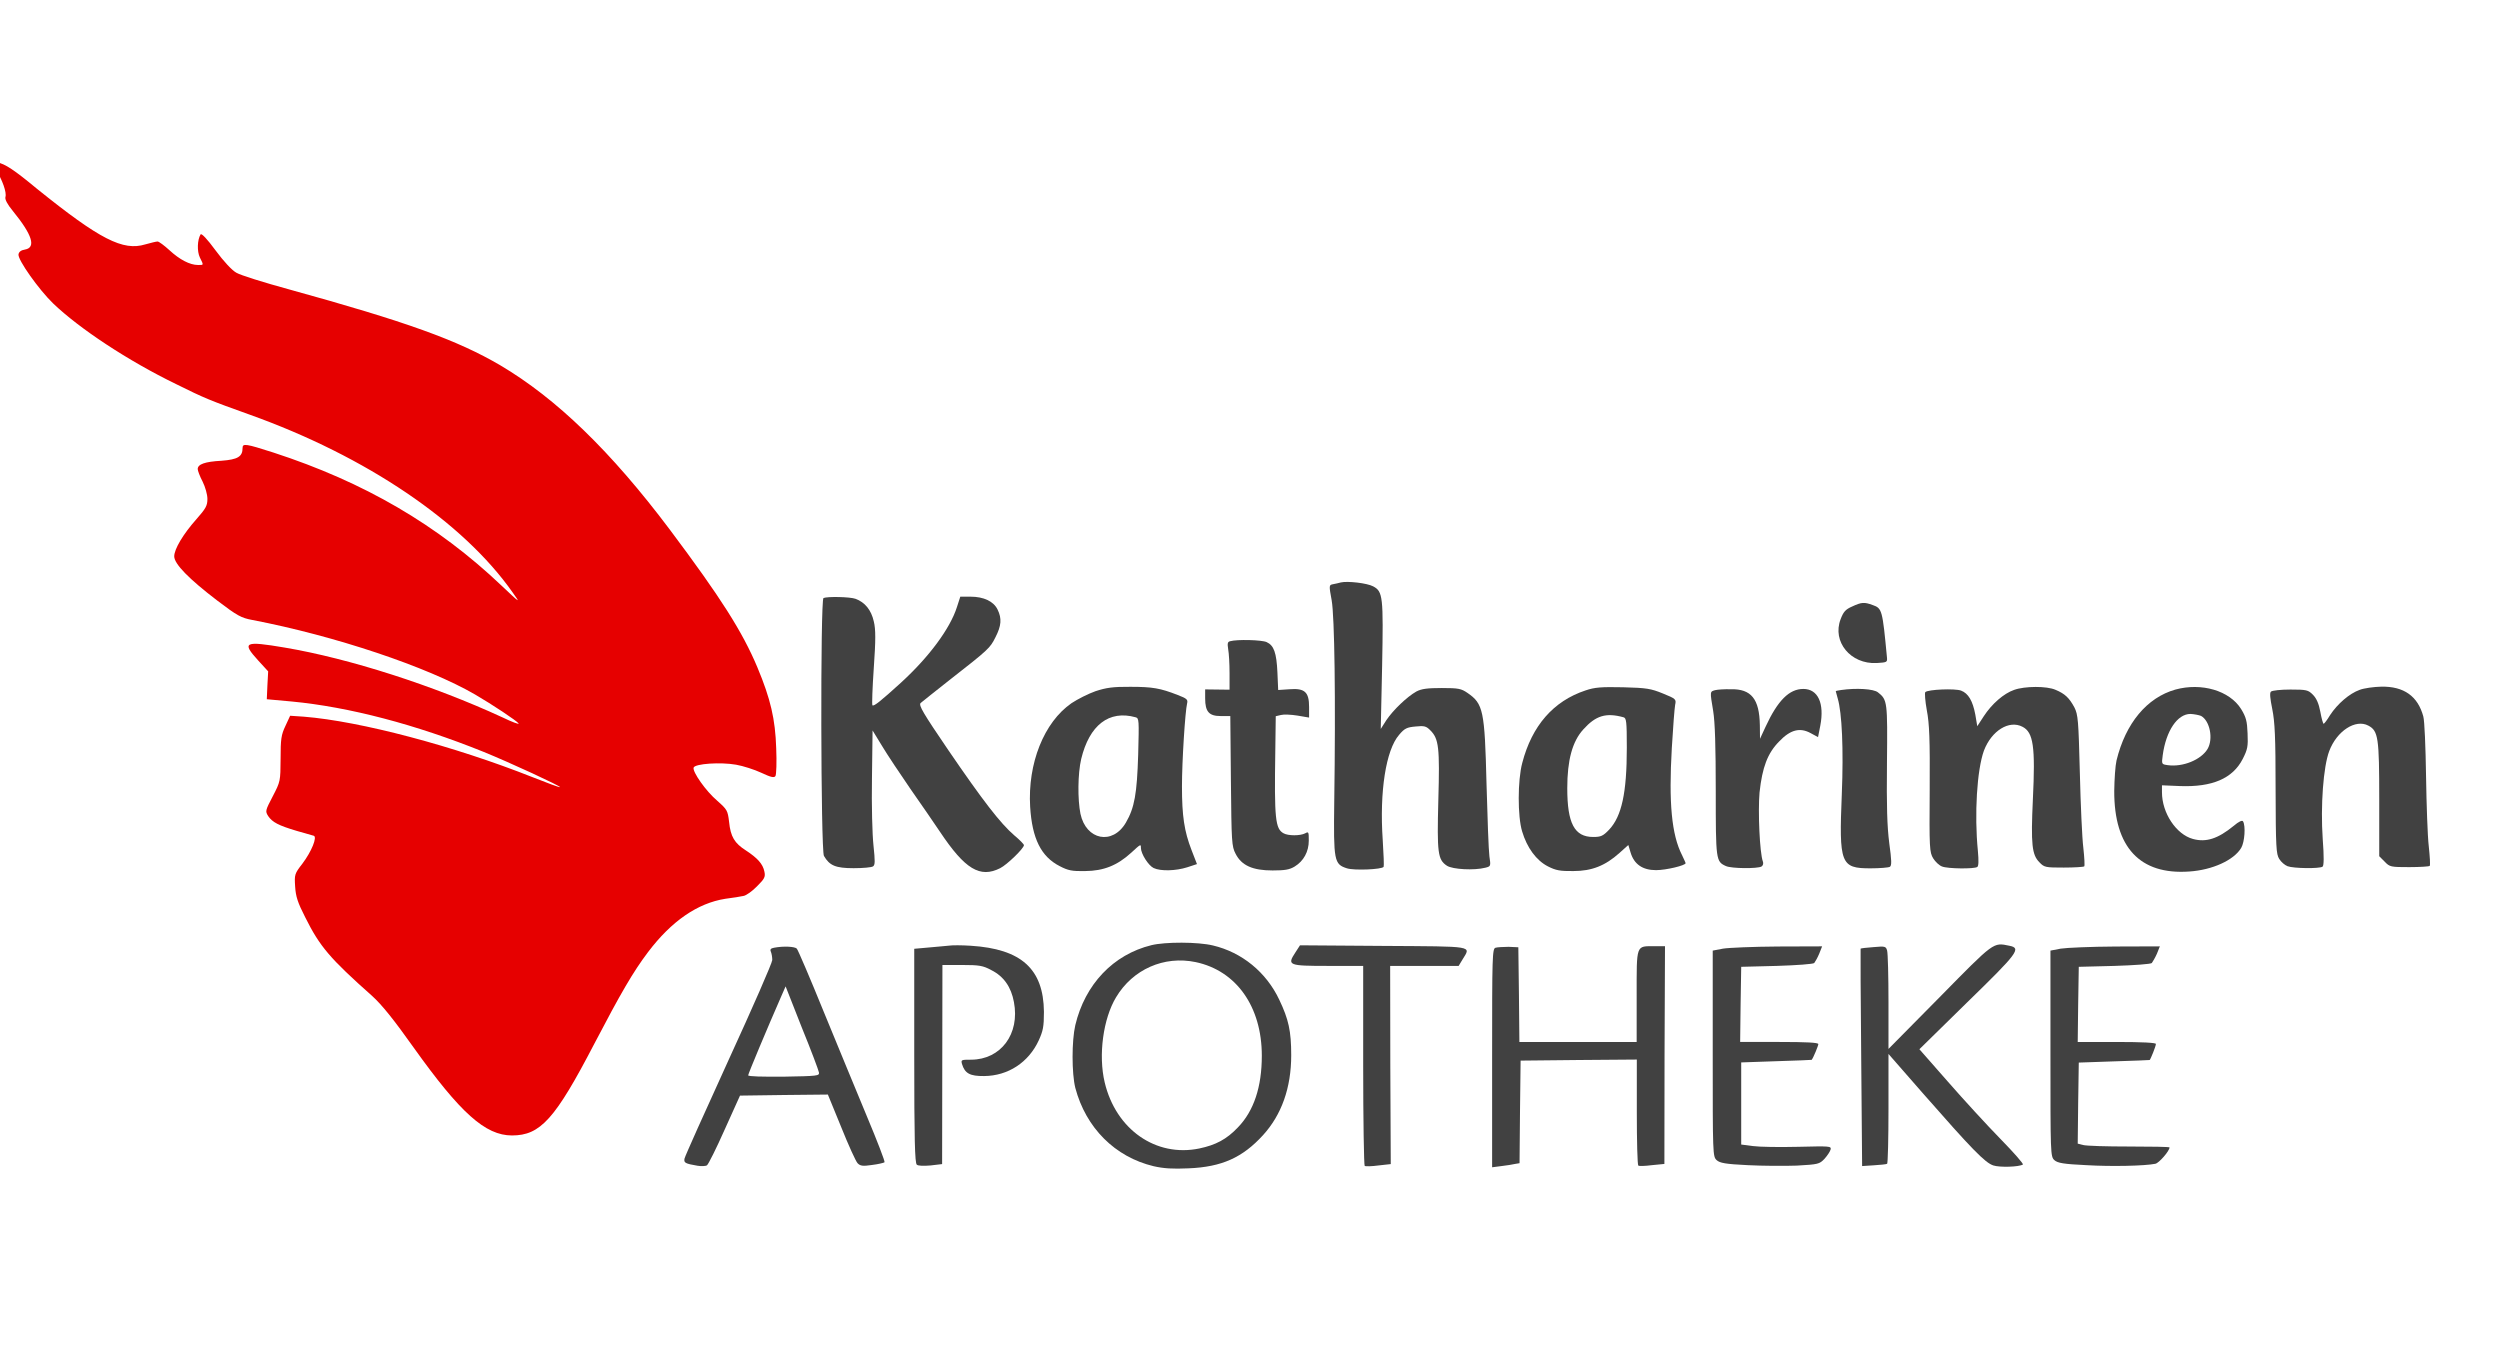
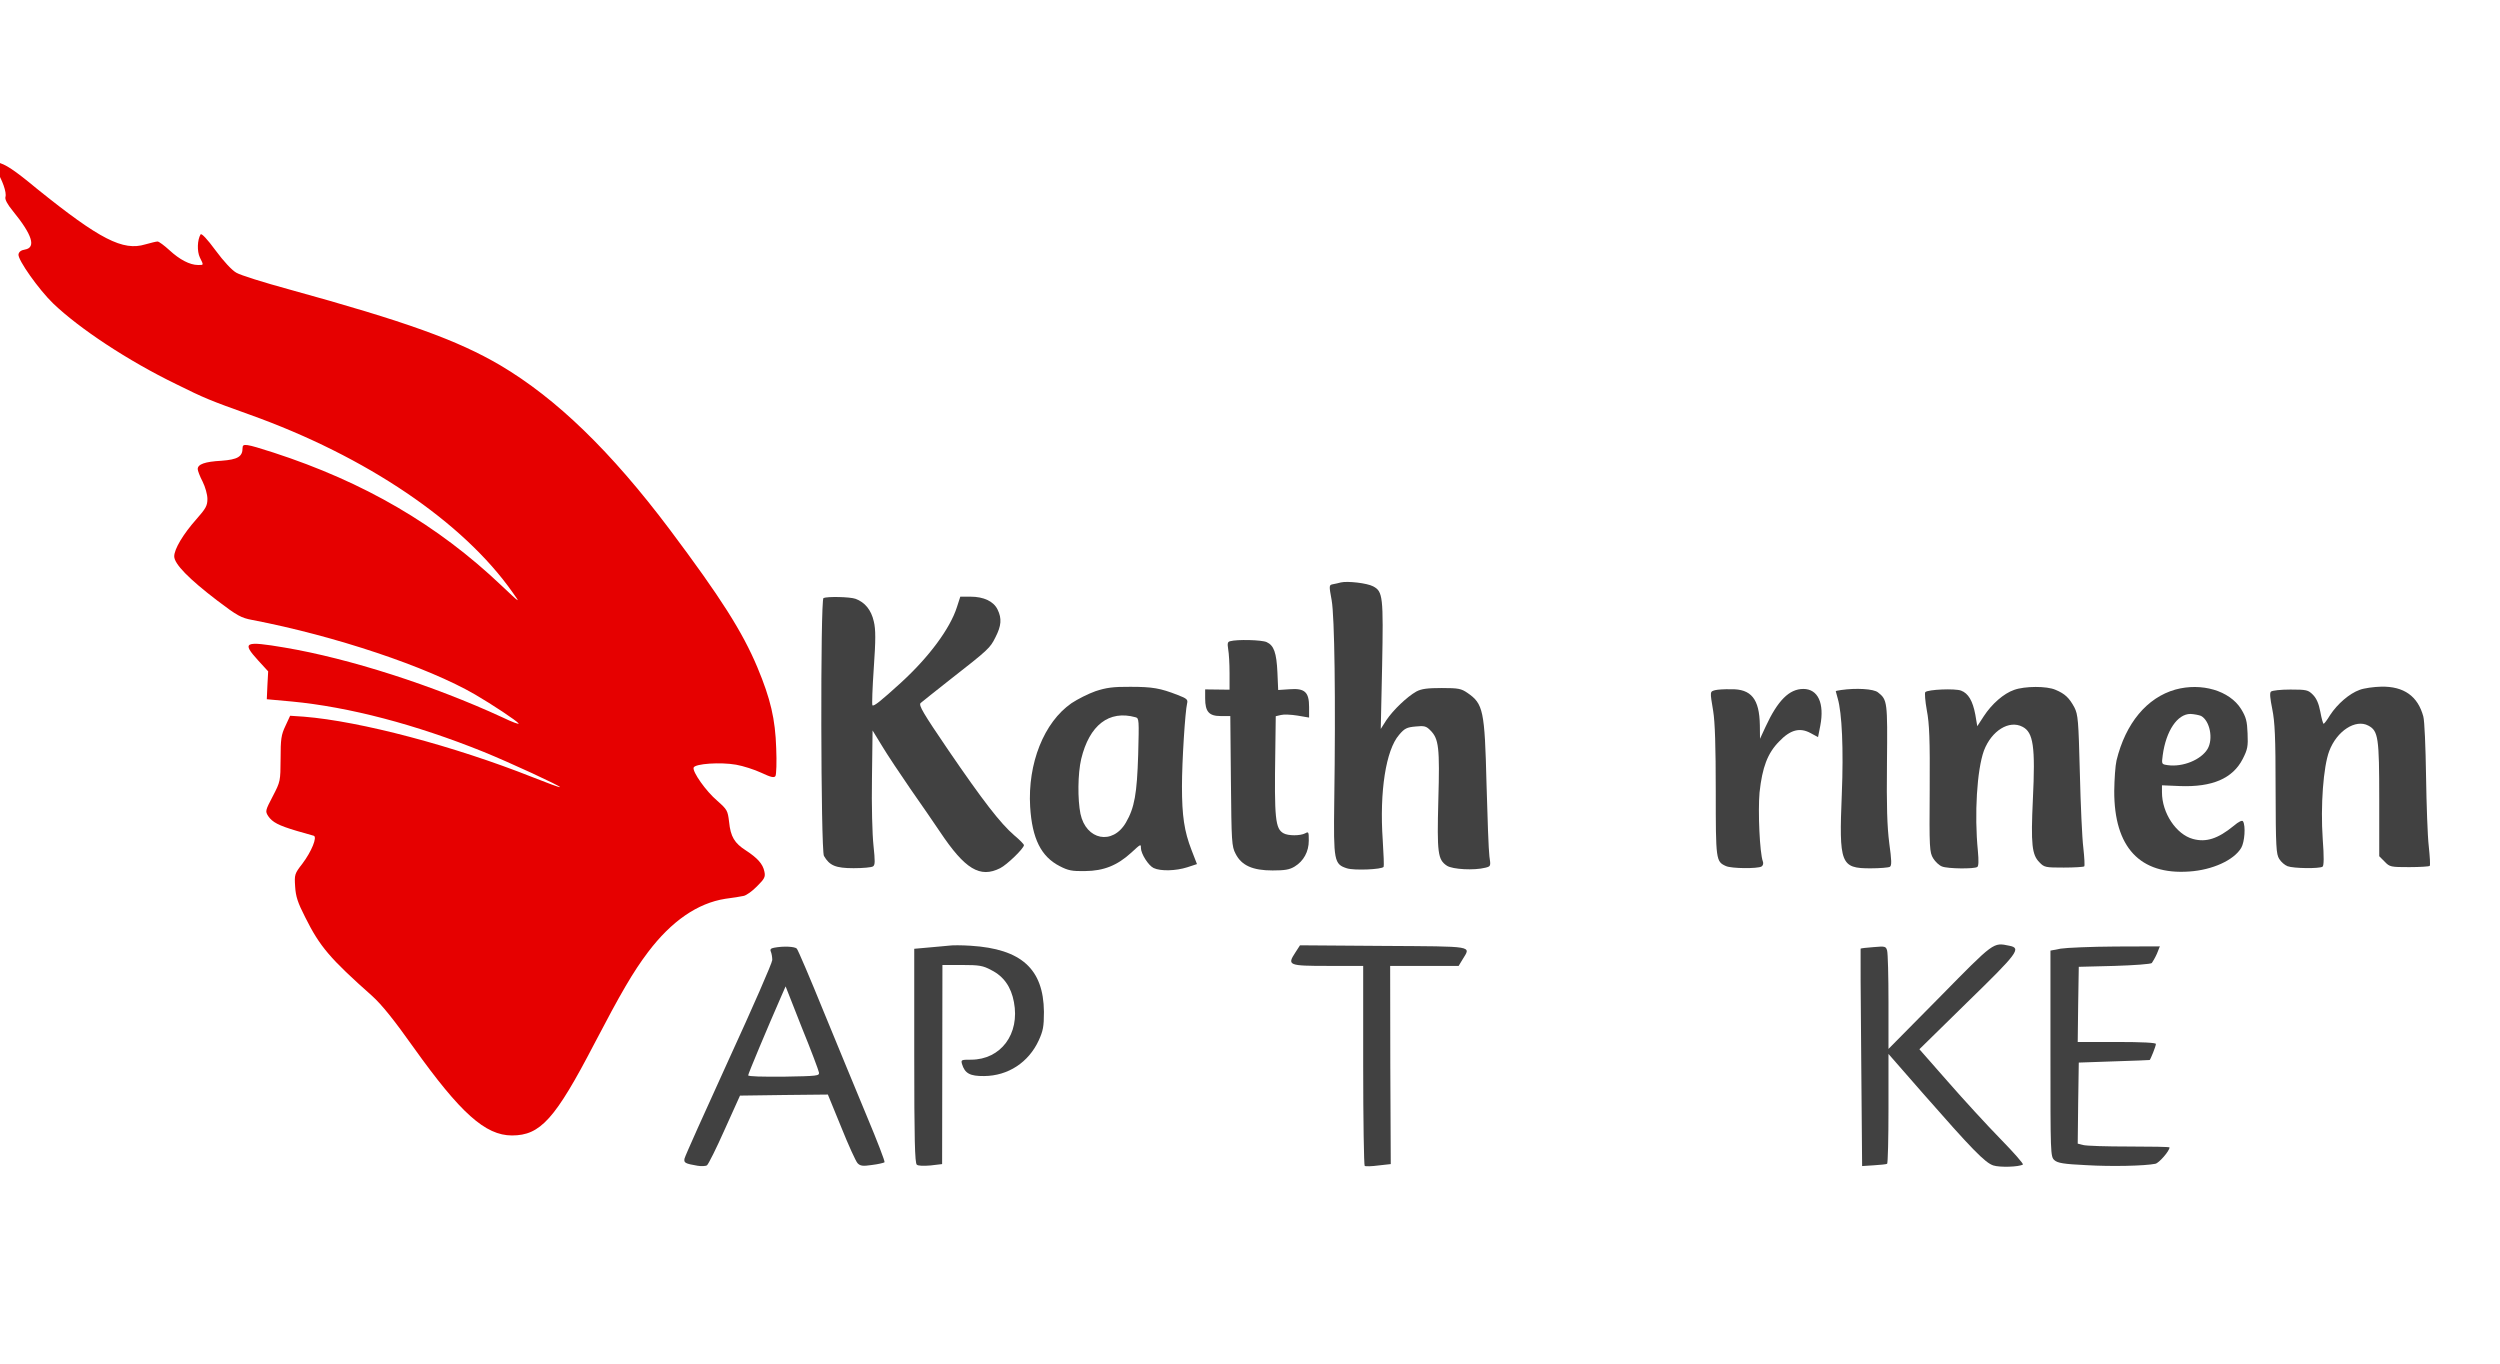
<svg xmlns="http://www.w3.org/2000/svg" xml:space="preserve" style="enable-background:new 0 0 165 90;" viewBox="0 0 165 90" height="90px" width="165px" y="0px" x="0px" id="Ebene_1" version="1.1">
  <style type="text/css">
	.st0{fill:#E60000;}
	.st1{fill:#414141;}
</style>
  <g transform="translate(0,516) scale(0.1,-0.1)">
    <path d="M-2.8,5048.2c4.4-7,7.3-15.2,6.4-18.2c-0.5-1.5,1.2-4.8,5-9.4c12.8-15.7,15.3-24,7.9-25.3   c-2.6-0.4-4-1.5-4.3-3.2c-0.5-3.6,13.4-23.2,22.8-32.3c17.3-16.6,49.3-37.8,81.2-53.3c18.7-9.3,22.4-10.8,48.4-20.1   c77.2-27.6,141.1-70.9,173.8-117.5c5.2-7.3,5.2-7.3-7.3,4.5c-42.3,40.2-90.7,68.4-150.6,87.9c-18.4,5.9-20.4,6.2-20.4,3   c0-5.7-3.2-7.6-13.9-8.4c-11-0.6-15.7-2.3-15.7-5.5c0-1,1.4-4.8,3.2-8.2c1.8-3.6,3.2-8.6,3.2-11.5c0-4.4-1-6.3-7.2-13.3   c-8.8-9.9-14.7-19.8-14.7-24.6c0-5,9.7-14.9,28.3-29.1c13.3-10.1,15.8-11.5,23.3-12.9c54.2-10.4,115.3-30.8,147-49.2   c11.5-6.7,27.6-17.4,28.7-19.1c0.4-0.8-4.4,1-10.6,4c-45.7,21.1-101.1,38.9-143.8,46.1c-26.7,4.5-28.5,3.6-17.5-8.5l6.6-7.2   l-0.5-9.3l-0.4-9.1l16.5-1.5c37.8-3.6,81.6-15.1,126.5-33.2c17.7-7.2,51.2-22.7,50.5-23.3c-0.3-0.3-8.4,2.7-18.2,6.6   c-51.7,20.5-113.5,36.9-150.9,39.9l-9,0.6l-3.1-6.7c-2.8-5.9-3.2-8.6-3.2-21.8c-0.1-14.7-0.1-14.9-5.2-24.7c-4.9-9.4-5-9.8-3-13   c2.8-4.1,6.8-6.2,18.9-9.8c5.3-1.5,10.3-3,11.2-3.2c2.4-0.8-1.4-10.3-7.5-18.4c-5.2-6.7-5.3-7.2-4.8-15.1   c0.4-6.6,1.7-10.6,6.6-20.2c9.7-19.5,16.4-27.3,44.3-52.1c6.3-5.7,14.2-15.5,27.4-34.1c30.7-43,47.2-57.9,64.8-57.9   c18.8,0,28.5,10.8,54.4,60.6c17.3,33.1,25.5,47.3,35.4,60.4c15.5,20.5,32.7,32.3,51,35.2c4.9,0.6,10.3,1.5,12.1,1.9   c1.7,0.3,5.7,3.1,8.8,6.3c5,5,5.7,6.2,4.9,9.8c-1,4.9-4.4,8.8-12.2,13.9c-7.5,4.8-10.1,9-11.1,18.9c-0.9,7.5-1.3,8.1-7.7,13.8   c-7.6,6.4-16.6,19.3-15.7,22c1,2.6,17.8,3.7,28,1.9c4.6-0.8,12.1-3.2,16.6-5.3c6.4-3,8.5-3.5,9.4-2.2c0.6,0.9,0.9,9.3,0.5,18.4   c-0.6,19.1-3.7,32.5-12.4,53.3c-9.9,23.6-24.2,46.1-57.7,90.8c-39,51.9-75,86.7-112,108.6c-28.3,16.6-61.8,28.7-139.4,50.1   c-16.5,4.5-32.2,9.4-34.8,11c-2.8,1.5-8.4,7.5-13.7,14.7c-5.5,7.5-9.3,11.5-9.9,10.6c-2.2-3.6-2.4-11.2-0.5-15.2   c2.6-5.3,2.7-5-1.2-5c-5.4,0-12.2,3.6-18.8,9.7c-3.5,3.2-7,5.8-7.9,5.8s-4.5-0.9-8.1-1.9c-14.7-4.5-29.9,3.2-71.5,36.7   c-15.2,12.6-21,16.4-26.4,17.5l-4.3,0.9L-2.8,5048.2z" class="st0" />
    <path d="M885,4775.6c-1.4-0.4-3.7-0.9-5.3-1.2c-2.6-0.5-2.6-0.8-0.8-10.6c1.9-10.7,2.7-64.9,1.7-133.2   c-0.5-38.8-0.1-41,8.4-43.7c4.6-1.5,23.1-0.8,24.2,1c0.3,0.5,0,8.4-0.6,17.7c-2.2,32,2.1,59.4,10.8,69.4c3.6,4.3,5.2,5,10.8,5.5   c5.8,0.6,7.1,0.3,9.9-2.6c5.5-5.5,6.2-11.3,5.2-46c-0.9-34.9-0.4-39.3,5.7-43.3c3.7-2.4,17.9-3.2,25.3-1.3c3.6,0.9,3.7,1,2.7,7.6   c-0.5,3.7-1.3,25.3-1.9,47.9c-1.2,48.3-2.1,52.7-12.6,59.9c-4.1,2.8-5.9,3.2-16.9,3.2c-9.5,0-13.4-0.5-16.8-2.3   c-6.2-3.5-15.3-12.2-19.8-18.9l-3.7-5.8l0.9,41.5c0.9,45.9,0.5,49.2-5.9,52.6C902.2,4775.2,889.3,4776.6,885,4775.6z" class="st1" />
    <path d="M543.5,4765.3c-2.1-0.8-1.8-166.6,0.3-170.2c3.7-6.4,7.7-8.1,19.6-8.1c6.1,0,11.9,0.5,12.8,1.2   c1.4,0.9,1.4,3.3,0.3,13.8c-0.8,7.2-1.3,26.7-1,44.3l0.4,31.6l6.3-10.3c3.4-5.7,11.9-18.4,18.7-28.3c7-9.9,15.7-22.7,19.5-28.3   c16.5-24.7,26.4-30.7,39.7-24c4.6,2.3,15.7,13.1,15.7,15.2c0,0.6-2.8,3.5-6.3,6.4c-9.3,8-20.9,23.1-43.6,56.3   c-16.6,24.4-19.7,29.6-18.3,31.1c1,0.9,9.4,7.5,18.6,14.8c26.5,20.7,27.2,21.4,30.8,28.6c3.9,7.6,4.3,12.4,1.4,18.3   c-2.6,5.4-9.1,8.5-17.9,8.5h-6.7l-2.2-6.8c-4.5-14.2-18.4-33-37-50c-13.3-12.1-17.9-15.8-18.8-14.9c-0.4,0.4,0,11.5,0.9,24.6   c1.3,18.7,1.3,25.5,0,30.8c-1.7,7.5-5.8,12.6-12.1,14.9C560.9,4766.1,546.2,4766.4,543.5,4765.3z" class="st1" />
-     <path d="M1222.4,4759.7c-4.4-1.9-5.8-3.6-7.6-8.4c-5.7-14.8,6.6-29.8,23.8-28.9c6.7,0.4,7.1,0.5,6.8,3.6   c-3,31.6-3.2,32.5-9.5,34.7C1230.4,4762.7,1228.6,4762.6,1222.4,4759.7z" class="st1" />
    <path d="M811.9,4736.8c-1.7-0.4-1.9-1.4-1.3-5.3c0.5-2.6,0.9-9.7,0.9-15.7v-11l-8,0.1l-8.1,0.1v-5.9   c0-8.9,2.6-11.7,10.3-11.7h6.3l0.4-42.8c0.4-40.3,0.5-43.2,3.1-48.1c3.9-7.7,11.2-11,24.4-11c8,0,11.2,0.5,14.6,2.6   c5.9,3.6,9.3,9.8,9.3,17.1c0,5.7-0.1,6.1-2.4,4.8c-3.2-1.7-11.2-1.7-14.2,0c-5.5,3-6.2,9.4-5.5,54.4l0.3,22.9l3.4,0.8   c1.8,0.5,6.7,0.3,11-0.4l7.6-1.3v7c0,9.8-2.8,12.5-12.9,11.7l-7.5-0.5l-0.5,11.6c-0.6,13-2.3,17.8-7.1,20   C832.8,4737.7,816.4,4738.1,811.9,4736.8z" class="st1" />
    <path d="M723,4703.8c-4.8-1.7-11.9-5.3-15.8-7.9c-18.2-12.6-29-39.8-27.3-68.4c1.3-21,7.2-32.9,19.6-39.2   c5.4-2.8,8-3.4,16.8-3.2c12.1,0.1,21.1,3.7,30.3,12.1c6.3,5.8,6.4,5.9,6.4,3.2c0-3.9,5-11.7,8.4-13.3c4.6-2.2,14.7-1.9,22.2,0.5   l6.4,2.1l-3.6,9.3c-4.8,12.4-6.3,22.5-6.3,42c0,16.5,2.1,49.5,3.4,54.8c0.6,2.4-0.1,3.2-6.2,5.5c-11.5,4.5-16.6,5.4-31.3,5.4   C734.5,4706.8,730,4706.1,723,4703.8z M749.5,4686.6c2.3-0.6,2.3-1.9,1.7-24.7c-0.8-25.8-2.4-35-8.1-44.8   c-8.8-15.1-26.3-11.6-30,5.8c-1.9,9.5-1.8,26.4,0.5,36.2C719,4681.4,731.9,4691.5,749.5,4686.6z" class="st1" />
-     <path d="M1046.4,4704.3c-21.1-7-35.3-23.2-41.7-47.8c-3.1-11.5-3.1-35.4-0.1-45.2c3.2-10.8,9.4-19.2,17-23.1   c5.3-2.7,8.1-3.2,16.8-3.1c12.2,0,21,3.5,30.4,11.9l5.9,5.3l1.5-5c2.3-7.7,7.9-11.6,16.8-11.6c6.6,0,19.5,3.1,19.5,4.6   c0,0.4-1.2,2.8-2.4,5.4c-6.8,13.4-8.8,34.3-6.7,70.6c0.8,13.7,1.8,26.4,2.2,28.5c0.8,3.7,0.5,4-8.1,7.5c-7.9,3.2-10.6,3.7-26.2,4.1   C1056.8,4706.7,1052.5,4706.4,1046.4,4704.3z M1071.5,4686.6c1.9-0.5,2.2-2.6,2.2-20.1c0-29.9-3.4-45.2-11.6-54   c-4.1-4.3-5.5-4.9-10.6-4.9c-12.4,0-17.1,9-17.1,32.2c0,18.4,3.3,30.8,10.6,38.8C1053.2,4687.7,1059.9,4689.8,1071.5,4686.6z" class="st1" />
    <path d="M1329.4,4704.7c-7-2.4-14.8-9.3-20.1-17.4l-4.3-6.6l-1.3,7.7c-1.7,9-4.6,14-9.4,15.8c-3.9,1.5-21.8,0.8-23.6-1   c-0.5-0.5-0.1-5.9,1-12c1.7-8.8,2.1-19.1,1.9-52.2c-0.3-39-0.1-41.5,2.3-45.5c1.4-2.3,4.1-4.8,5.9-5.4c3.7-1.5,21.1-1.7,23.2-0.3   c0.9,0.6,1,4,0.4,10.6c-2.4,24.2-0.6,53.5,4,66.2c5,13.1,16.6,20.4,25.5,15.7c7.1-3.7,8.5-13,6.8-47.8c-1.4-29.9-0.6-36.7,4.3-41.6   c3.2-3.4,4.1-3.5,16.1-3.5c7.1,0,13.1,0.4,13.5,0.8s0.1,5.8-0.6,12.2c-0.8,6.3-1.8,28.6-2.3,49.5c-0.9,35-1.2,38.4-3.6,43.2   c-3.4,6.3-6.2,9-12.4,11.6C1350.9,4707.3,1336.4,4707.2,1329.4,4704.7z" class="st1" />
    <path d="M1435.8,4704.9c-18.8-5.3-32.9-22.2-38.9-46.8c-0.8-3.4-1.4-12.4-1.5-20.2c-0.1-37.1,16.9-55.4,49.5-53.1   c15.3,1,29.5,7.5,34.3,15.6c2.3,3.9,3,14.6,1.2,17.5c-0.5,0.9-2.7,0-6.2-3c-10.4-8.5-18.2-11-26.9-8.6c-11,3-20.4,17.1-20.4,30.8   v4.6l11.9-0.5c21.3-0.8,34.8,5,41.4,17.9c3.2,6.3,3.6,8.2,3.2,16.9c-0.3,8.1-1,10.7-4.3,16.1   C1471.5,4704.2,1453,4709.6,1435.8,4704.9z M1452.7,4687.5c5.8-3.2,8.2-15.1,4.3-21.8c-4.3-7.2-16.4-12.1-26.3-10.7   c-4.1,0.6-4.1,0.6-3.3,6.6c2.2,16.1,9.7,27.2,18.3,27.2C1448,4688.7,1451.2,4688.1,1452.7,4687.5z" class="st1" />
    <path d="M1557.4,4704.7c-6.8-2.4-14.7-9.3-19.5-16.6c-1.9-3.2-3.9-5.8-4.3-5.8s-1.4,3.6-2.2,8c-1,5.4-2.6,8.9-4.9,11.2   c-3.1,3.1-4.1,3.4-14.8,3.4c-6.3,0-12.1-0.6-12.9-1.4c-0.9-0.9-0.5-4.5,0.9-11.5c1.7-8.4,2.2-18.4,2.2-52.8   c0.1-38.8,0.4-42.9,2.4-46.1c1.3-2.1,3.7-4.1,5.5-4.8c3.9-1.5,21.1-1.7,23.1-0.3c0.9,0.6,1,6.4,0.1,18.3c-1.5,21.9,0.4,47.7,4.3,58   c5,13.3,17.4,21.3,25.8,16.8c6.6-3.5,7.2-7.9,7.2-48.6v-37.6l3.6-3.6c3.3-3.5,4.1-3.6,16.2-3.6c7.1,0,13.1,0.4,13.5,0.8   c0.5,0.4,0.1,6.2-0.6,12.9c-0.8,6.7-1.5,27.4-1.8,46.3c-0.3,19.6-1,36.5-1.8,39.4c-3.6,13.4-12.8,20-27.8,19.7   C1566.8,4706.7,1560.2,4705.8,1557.4,4704.7z" class="st1" />
    <path d="M1132,4704.5c-3.5-1-3.5-0.6-1.3-13.8c1.2-7.1,1.7-23.8,1.7-52.8c0-45.7,0.1-46.5,6.7-49.5   c3.7-1.7,20.9-1.8,23.5-0.3c1,0.6,1.4,2.1,0.9,3.3c-2.1,5.5-3.3,33.2-2.2,45.6c1.8,16.6,5.3,25.9,12.9,33.6   c7.5,7.9,13.8,9.4,20.9,5.5l4.8-2.6l1.5,7.6c2.8,14.7-1.5,24.2-11.2,24.2c-9.3,0-16.9-7.6-24.9-24.9l-3.7-8l-0.1,9   c-0.3,17.3-5.7,24-19.2,23.7C1138.1,4705.2,1133.6,4704.9,1132,4704.5z" class="st1" />
    <path d="M1215.2,4704.6c-2.1-0.3-3.6-0.6-3.6-0.8c0-0.1,0.6-2.3,1.3-4.8c2.8-9.4,3.9-33.5,2.7-62.9   c-1.9-46.3-0.8-49.2,18.9-49.2c6.2,0,12,0.5,12.8,1c1.3,0.8,1.2,4.1-0.4,15.7c-1.4,11.2-1.8,24.1-1.5,52.8   c0.4,40.5,0.3,41.7-5.9,46.6C1236.7,4705.4,1224.9,4706,1215.2,4704.6z" class="st1" />
-     <path d="M760,4536.2c-25.3-6.2-43.9-25.9-50.3-52.8c-2.4-10.4-2.4-31.7,0-41.4c7-26.4,26.2-45.6,51.7-51.7   c6.6-1.5,12.6-1.9,23.1-1.4c21.9,0.9,35.6,7.1,49.1,21.9c12.2,13.4,18.6,31.2,18.6,52.7c0,16-1.7,23.7-7.9,36.7   c-8.6,18.2-24.7,31.3-43.8,35.8C790.6,4538.4,769,4538.4,760,4536.2z M789.2,4525c26.8-5.7,43.6-29.4,43.6-61.8   c0-20.6-5.3-36.5-15.8-47.3c-7.5-7.9-14.6-11.6-25.5-13.9c-28.6-5.9-55,12.5-62.4,43.6c-4.3,18-1,42.1,7.5,56.2   C747.6,4520.2,768.2,4529.4,789.2,4525z" class="st1" />
    <path d="M626.6,4535.9c-1.8-0.1-7.7-0.8-13.1-1.2l-10.1-0.9v-70.6c0-54.9,0.4-70.9,1.7-71.9c0.9-0.8,4.5-0.9,9.1-0.5   l7.6,0.9l0.1,65.7l0.1,65.7h13c11.3,0,13.8-0.4,19.3-3.4c8.2-4.1,13.1-11.2,14.9-21.1c4-21-8.6-37.9-28.2-38   c-6.6,0-6.8-0.1-6.1-2.8c1.9-6.3,5.3-8.1,14.6-8c15.8,0.1,29.4,9,36.1,23.6c2.8,6.2,3.4,8.9,3.4,18.8   c-0.3,28.3-14.9,41.5-48.3,43.6C634.7,4536.2,628.4,4536.2,626.6,4535.9z" class="st1" />
    <path d="M854.9,4531.3c-5.5-8.4-4.6-8.8,21.6-8.8h23.2v-65.6c0-36.2,0.5-66,1-66.4c0.6-0.4,4.8-0.3,9.1,0.3l8.1,0.9   l-0.3,65.5l-0.1,65.3h22.7h22.5l2.6,4.3c5.5,9.1,8.8,8.5-52.4,8.9l-54.9,0.4L854.9,4531.3z" class="st1" />
    <path d="M1280.3,4502l-33.9-34.3v30.9c0,17-0.4,32.3-0.9,34c-0.8,2.8-1.2,3-9,2.3c-4.5-0.3-8.4-0.8-8.5-1   c-0.1-0.3,0-32.7,0.4-72l0.6-71.5l7.7,0.5c4.3,0.3,8.1,0.6,8.8,1c0.5,0.3,0.9,16.8,0.9,36.6v35.9l22.9-26.2   c32.1-36.6,40.8-45.6,46.3-47.4c4.3-1.4,16.9-1,19.5,0.6c0.6,0.4-6.1,8-14.8,16.9c-8.8,9-24.4,26-34.7,37.8l-18.8,21.4l31.7,31.1   c33.5,32.6,35.7,35.6,27.7,37.2C1315.4,4538,1316.5,4538.8,1280.3,4502z" class="st1" />
    <path d="M510.9,4534.5c-2.3-0.4-2.8-1.2-2.1-2.7c0.5-1.2,0.9-3.6,0.9-5.4s-12.9-31.3-28.7-65.7   c-15.7-34.4-28.9-63.8-29.2-65.3c-0.6-2.8,0.3-3.4,8.6-4.8c2.4-0.4,5.3-0.3,6.2,0.3c0.9,0.6,6.2,11.2,11.7,23.6l10.1,22.4l29,0.4   l29,0.3l8.8-21.5c4.8-12,9.7-22.7,10.8-23.8c1.7-1.8,3.4-2.1,9.4-1.2c4.1,0.5,7.9,1.4,8.4,1.8c0.4,0.5-4.8,14-11.6,30.2   c-6.7,16.2-19.6,47.3-28.6,69.3c-8.9,21.9-16.9,40.6-17.7,41.5C524.6,4535.3,517.2,4535.7,510.9,4534.5z M540.5,4452.2   c0.4-2.3-0.9-2.4-23.1-2.8c-14.4-0.1-23.6,0.1-23.6,0.9c0,1,12.6,31.1,21.9,52.3l2.8,6.4l10.7-27.2   C535.3,4466.9,540.3,4453.5,540.5,4452.2z" class="st1" />
-     <path d="M987.1,4534.5c-2.2-0.5-2.3-5.2-2.3-72.7v-72.2l6.2,0.8c3.4,0.4,7.3,1,8.9,1.4l3,0.5l0.3,33.9l0.4,33.8   l38.4,0.4l38.3,0.3V4426c0-19.2,0.4-35,1-35.3c0.5-0.4,4.5-0.3,9,0.3l8.2,0.8l0.1,71.9l0.3,71.8h-6.8c-12.5,0-11.9,1.7-11.9-32.9   v-30.3h-38.7h-38.7l-0.3,31.3l-0.4,31.2l-6.4,0.3C992.3,4535,988.3,4534.9,987.1,4534.5z" class="st1" />
-     <path d="M1137.2,4533.9l-6.8-1.3v-67.9c0-66.5,0-68,2.6-70.4c2.1-1.9,5.9-2.6,20.4-3.3c9.7-0.5,24.4-0.6,32.5-0.3   c14.2,0.8,14.9,1,18.2,4.4c1.9,2.1,3.7,4.8,4.1,6.2c0.5,2.3-0.3,2.3-21.5,1.8c-12.1-0.3-25.5-0.1-29.8,0.5l-7.7,1v27.1v27.1   l23.2,0.8c12.8,0.4,23.3,0.8,23.3,0.9c1.2,1.5,4.4,9.4,4.4,10.4s-7.9,1.4-25.8,1.4h-25.8l0.3,24.9l0.4,24.7l23.5,0.6   c13,0.4,24,1.2,24.7,1.9c0.6,0.8,2.2,3.5,3.3,6.2l1.9,4.8l-29.2-0.1C1157.1,4535.2,1140.8,4534.5,1137.2,4533.9z" class="st1" />
    <path d="M1360.1,4533.9l-6.8-1.3v-67.9c0-66.5,0-68,2.6-70.4c2.1-1.9,6.1-2.6,21-3.3c16.8-1,38.7-0.5,45.6,0.9   c2.4,0.4,9.4,8.5,9.4,10.8c0,0.4-12,0.6-26.7,0.6c-14.8,0-28.3,0.4-30.4,1l-3.5,0.9l0.3,26.8l0.4,26.7l23.2,0.8   c12.8,0.4,23.3,0.8,23.6,0.9c0.6,0.5,4.1,9.1,4.1,10.6c0,0.8-8.9,1.3-25.8,1.3h-25.8l0.3,24.9l0.4,24.7l23.5,0.6   c13,0.4,24,1.2,24.7,1.9c0.6,0.8,2.2,3.5,3.4,6.2l1.9,4.8l-29.2-0.1C1380,4535.2,1363.8,4534.5,1360.1,4533.9z" class="st1" />
  </g>
</svg>